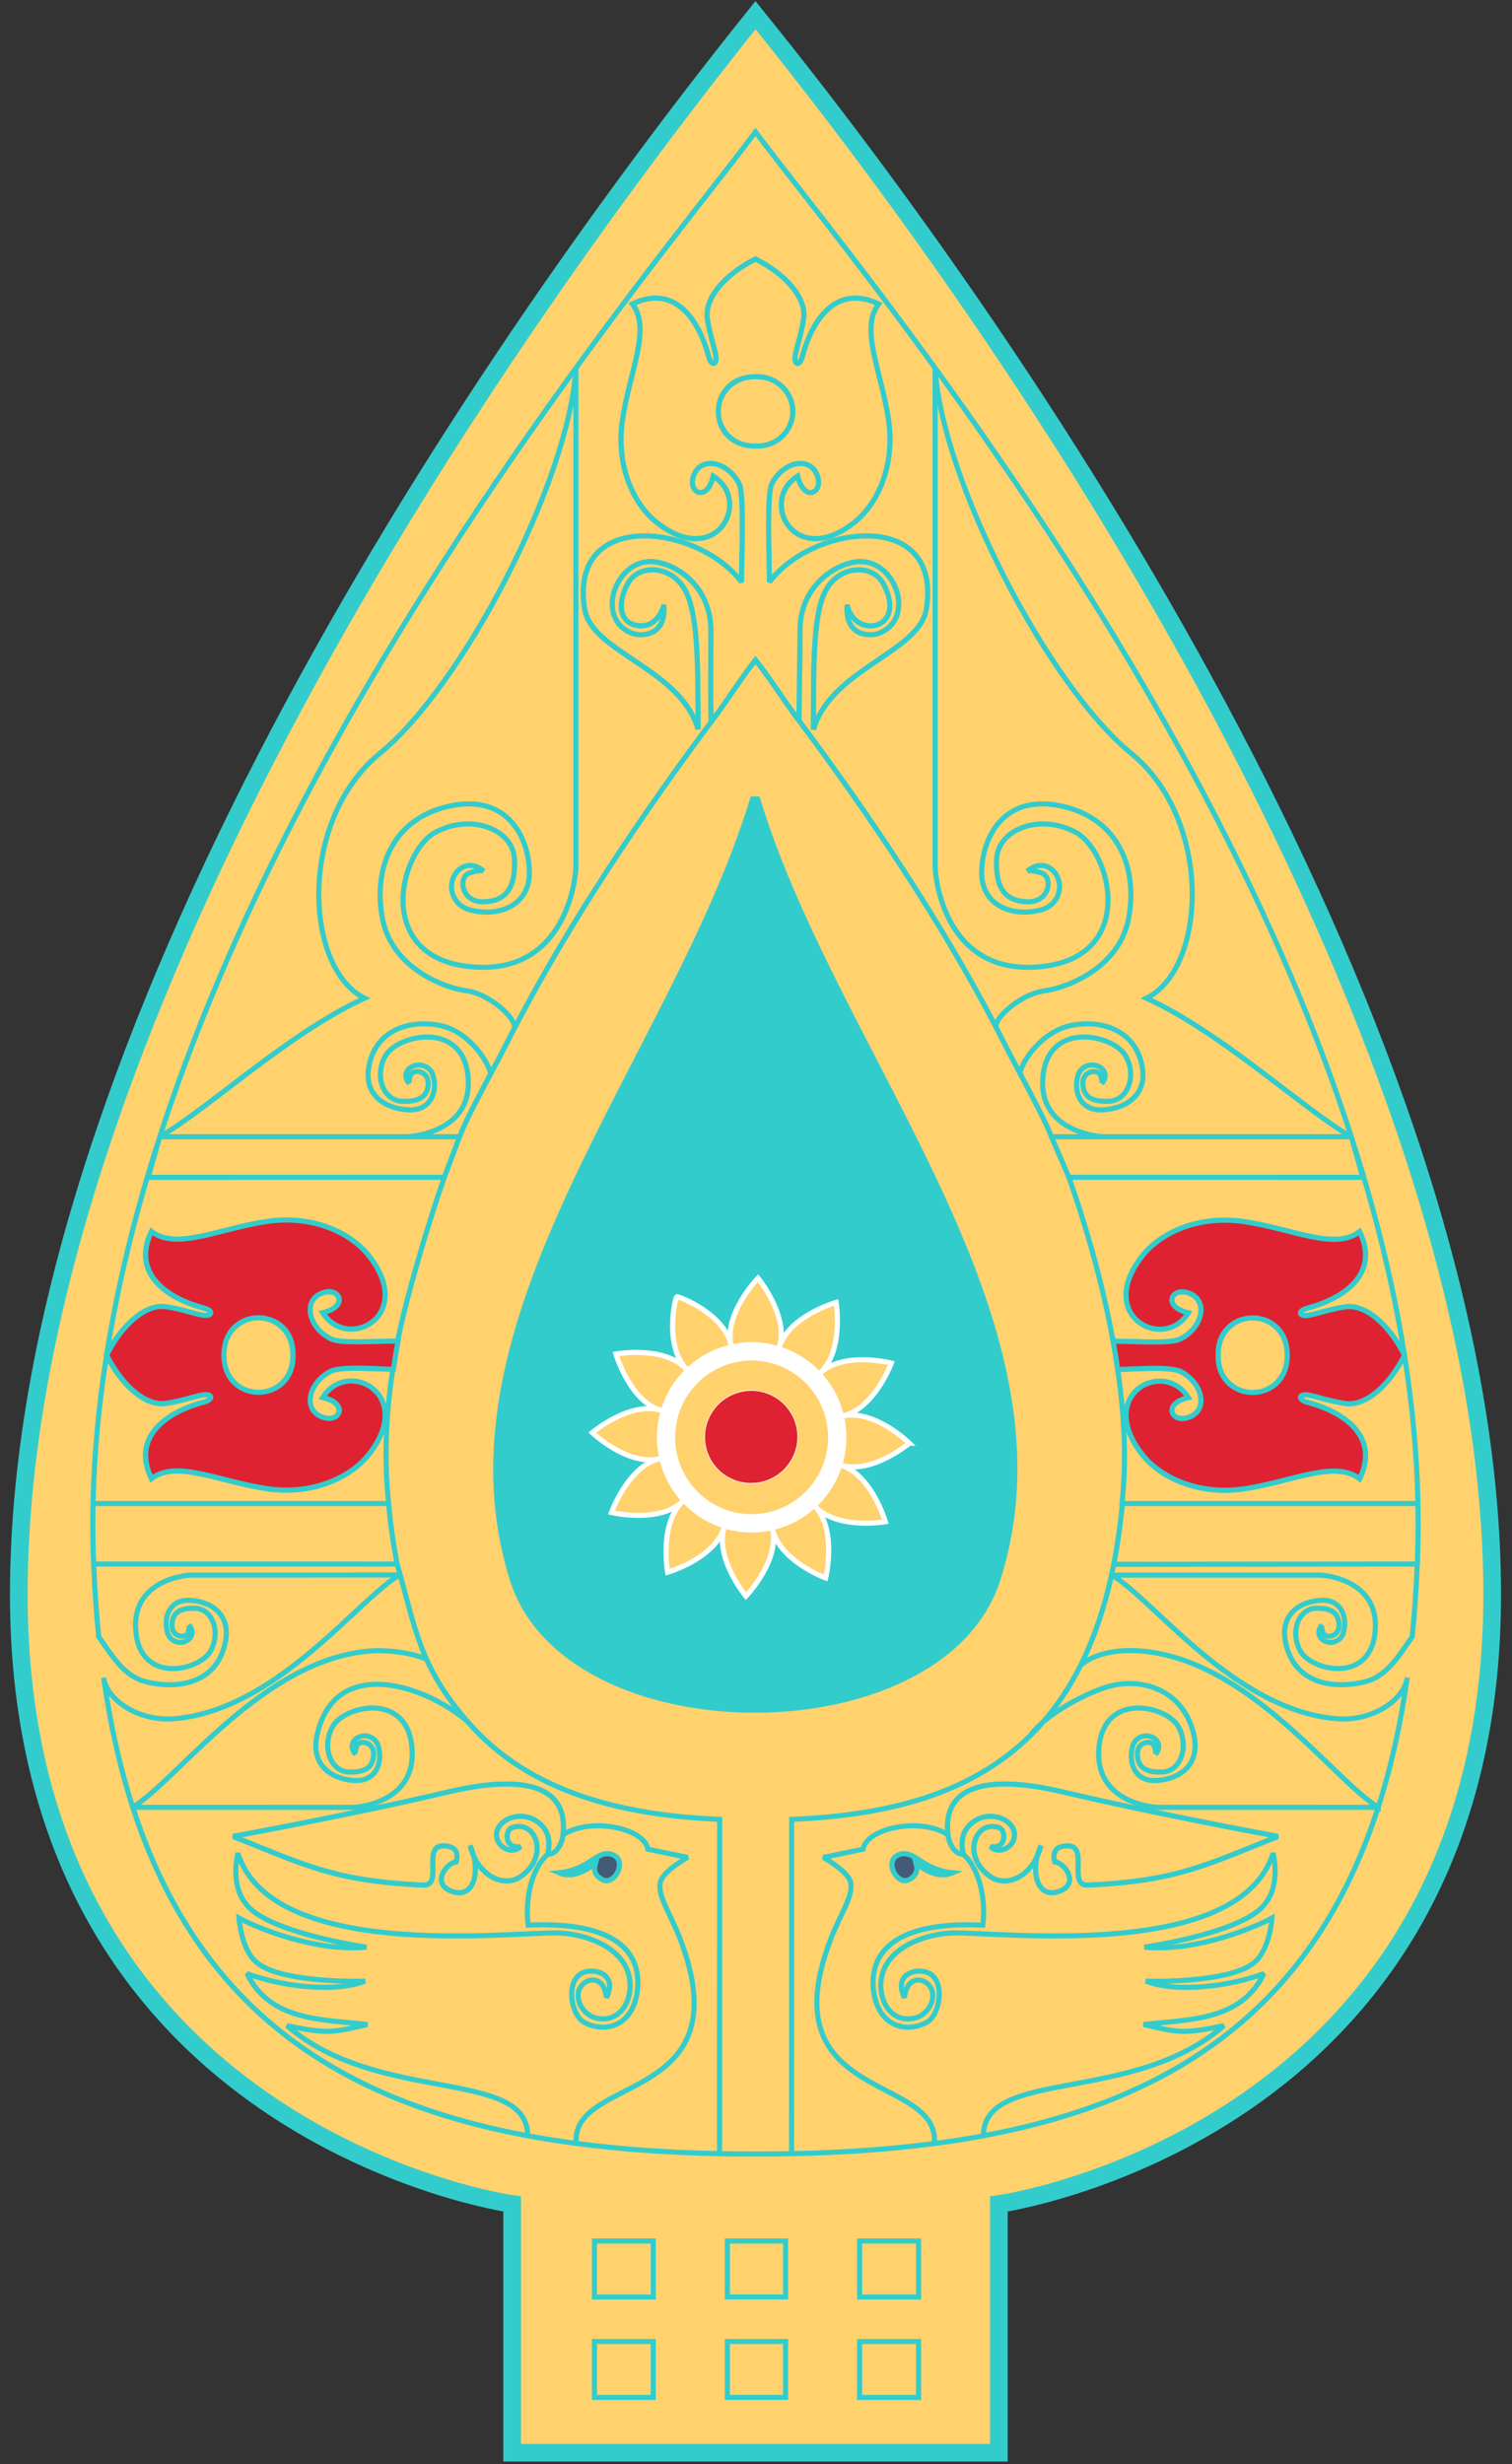
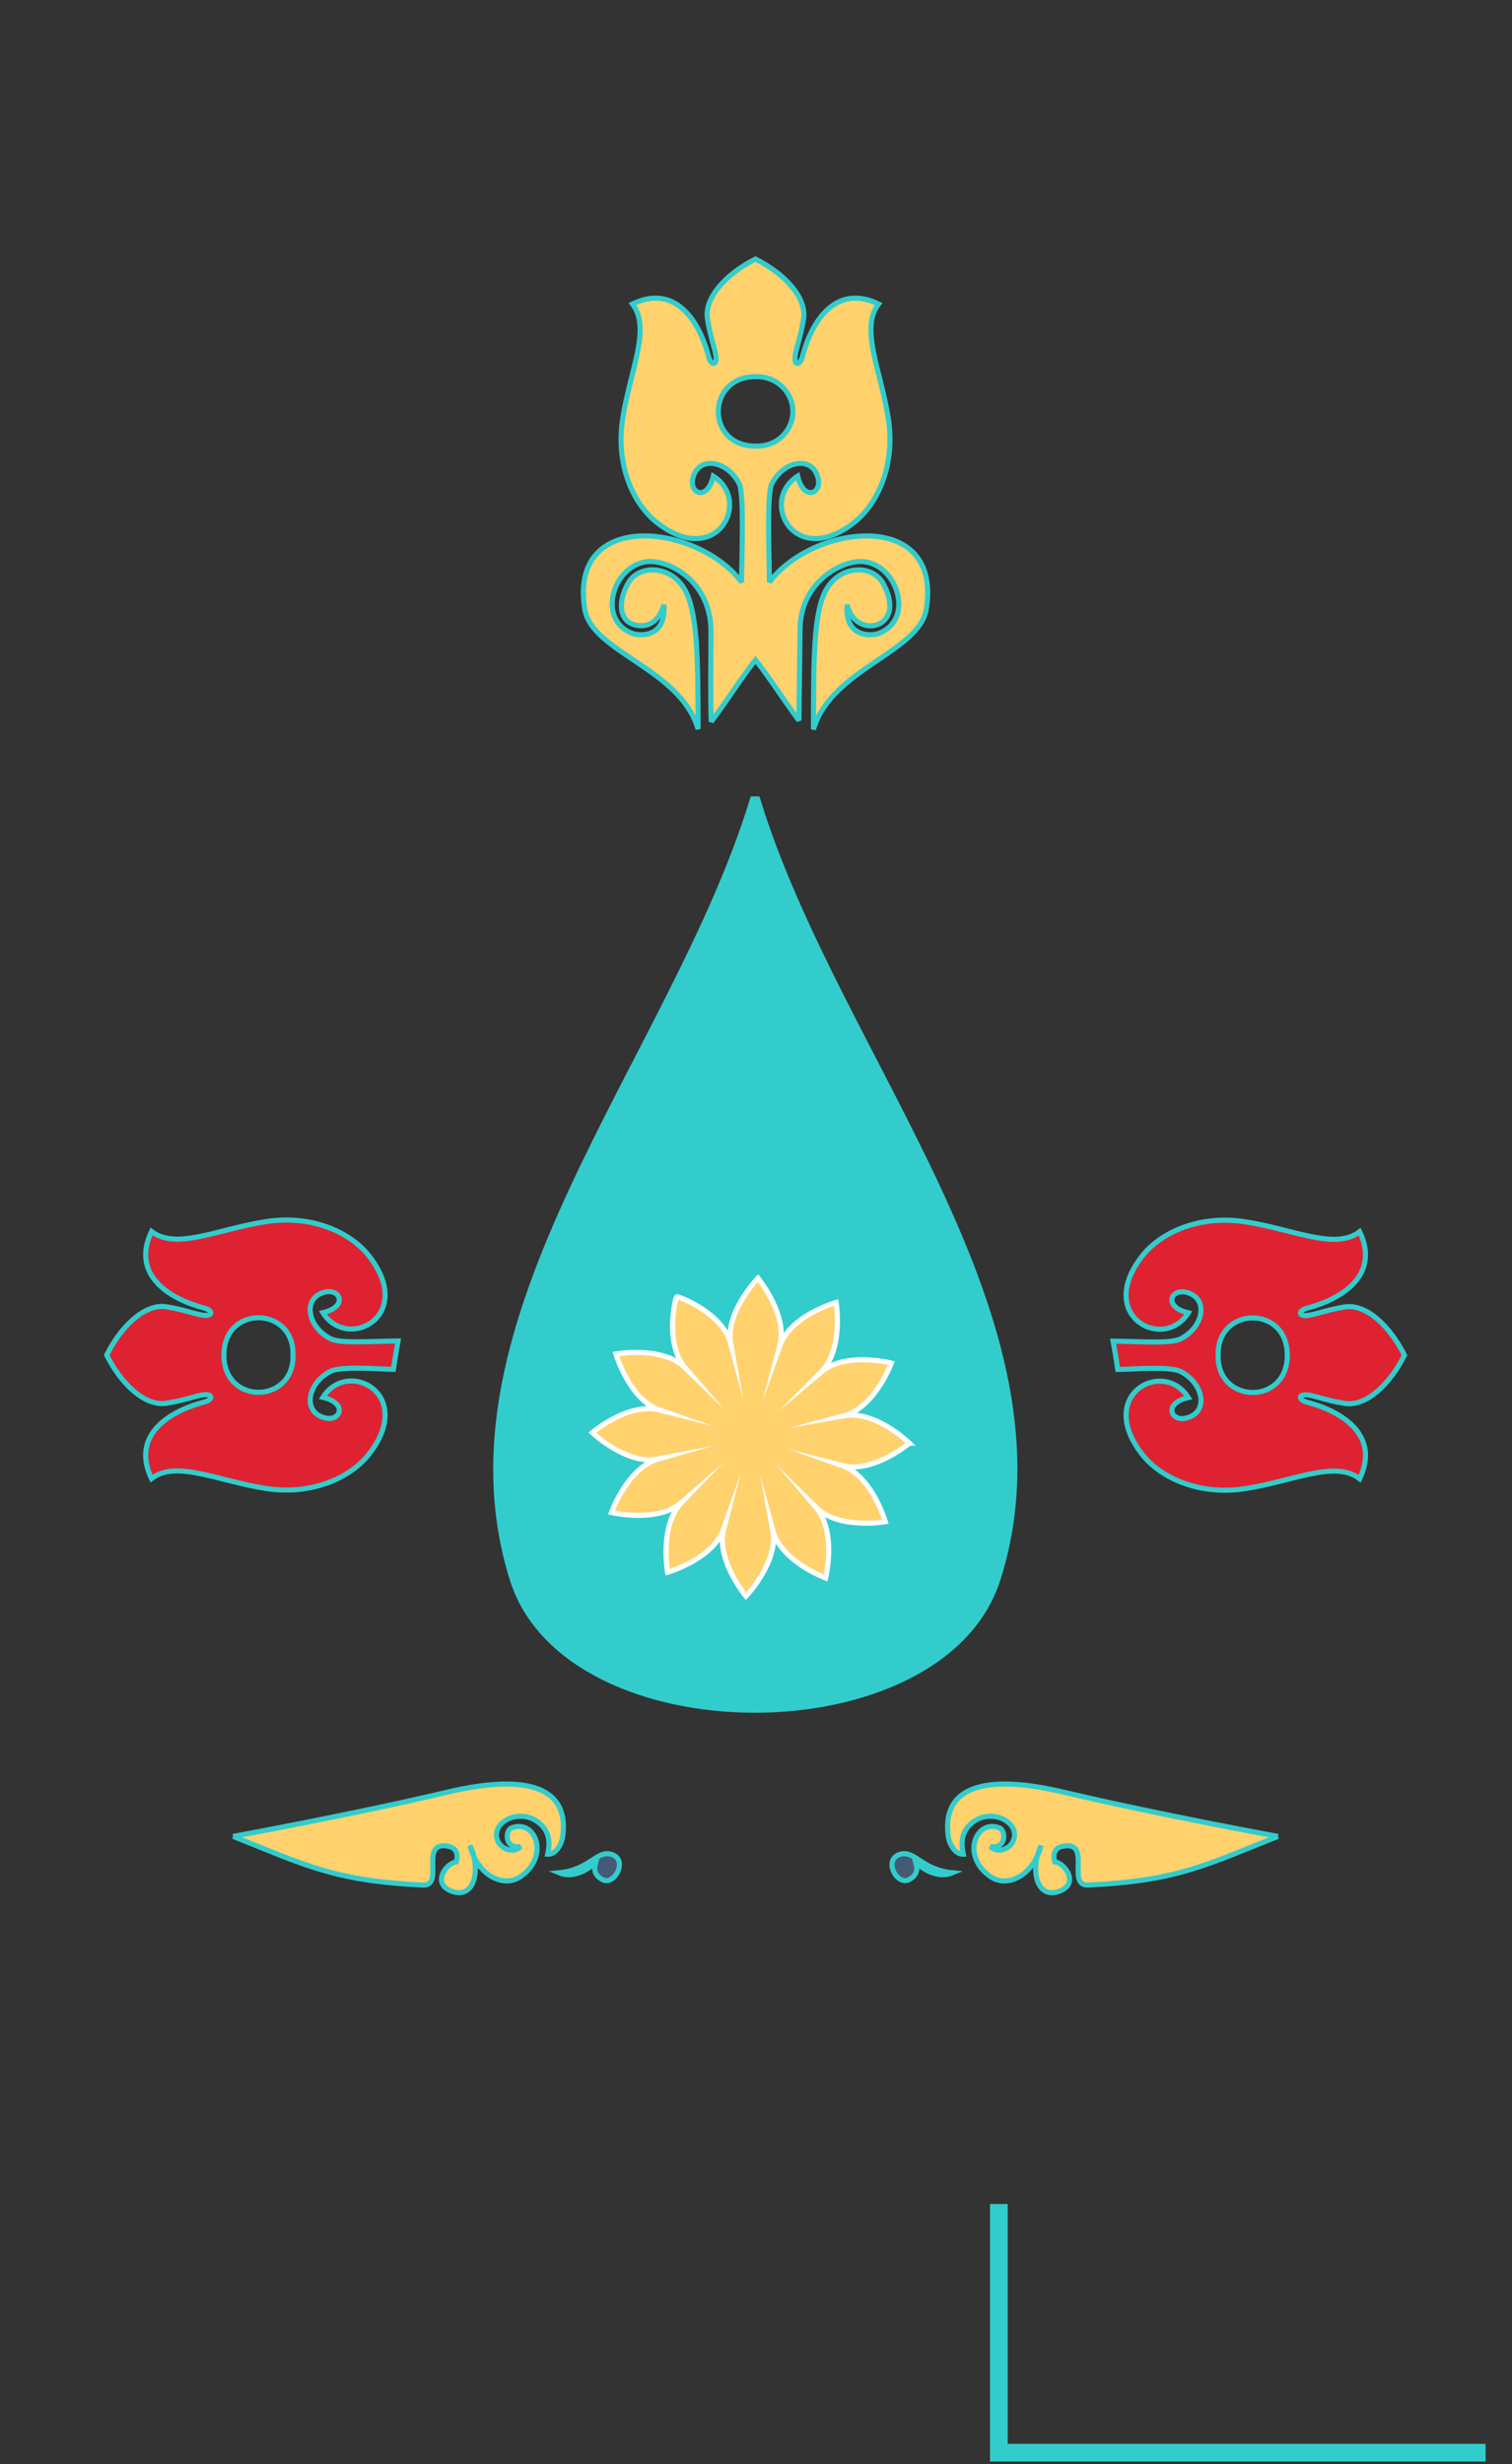
<svg xmlns="http://www.w3.org/2000/svg" xml:space="preserve" width="267px" height="435px" version="1.1" style="shape-rendering:geometricPrecision; text-rendering:geometricPrecision; image-rendering:optimizeQuality; fill-rule:evenodd; clip-rule:evenodd" viewBox="0 0 267 435">
  <rect x="0" y="0" width="267" height="435" fill="#333333" stroke="none" />
  <defs>
    <style type="text/css">
   
    .str0 {stroke:#33CCCC;stroke-width:3.12;stroke-miterlimit:2.613}
    .str3 {stroke:#33CCCC;stroke-width:2.08;stroke-miterlimit:22.926}
    .str2 {stroke:#33CCCC;stroke-width:0.9;stroke-miterlimit:22.926}
    .str1 {stroke:#33CCCC;stroke-width:0.9;stroke-miterlimit:2.613}
    .str4 {stroke:white;stroke-width:0.9;stroke-miterlimit:22.926}
    .str5 {stroke:white;stroke-width:0.9;stroke-miterlimit:2.613}
    .fil1 {fill:none}
    .fil2 {fill:#455A76}
    .fil4 {fill:#33CCCC}
    .fil5 {fill:#78E8D8}
    .fil3 {fill:#DF2231}
    .fil0 {fill:#FFD26E}
    .fil6 {fill:white}
   
  </style>
  </defs>
  <g id="Layer_x0020_1">
    <g id="_2012220752">
-       <path class="fil0 str0" d="M176.39 433l0 -43.9c0,0 87.11,-12.2 87.11,-107.63 0,-92.3 -72.82,-207.98 -130.09,-278.79 -57.23,71.34 -130.09,186.07 -130.09,278.79 0,95.43 87.12,107.63 87.12,107.63l0 43.9 85.95 0z" />
-       <path class="fil1 str1" d="M81.15 200.68c1.24,-3.15 3.45,-7.28 5.49,-11.09 -0.49,-2.38 -4.01,-7.67 -9.17,-8.6 -5.32,-0.97 -10.88,0.9 -12.24,6.83 -1.36,5.93 3.46,8.06 7.12,8.12 3.65,0.07 4.99,-3.12 4.12,-6.09 -0.42,-1.45 -1.87,-1.99 -2.94,-1.8 -1.48,0.25 -2.61,1.69 -1.25,3.25 0,0 -0.2,-0.42 0.23,-1.51 0.44,-1.1 3.13,-0.81 3.1,1.45 -0.04,2.25 -1.42,3.31 -4.62,3.18 -3.21,-0.13 -5,-4.33 -2.93,-8.02 2.07,-3.69 13.5,-6.32 14.57,3.47 1.07,9.67 -9.3,10.79 -10.82,10.81l9.34 0zm113.86 0c-1.51,-0.02 -11.88,-1.14 -10.82,-10.81 1.08,-9.79 12.51,-7.16 14.58,-3.47 2.07,3.69 0.27,7.89 -2.93,8.02 -3.21,0.13 -4.59,-0.93 -4.62,-3.18 -0.03,-2.26 2.66,-2.55 3.09,-1.45 0.44,1.09 0.24,1.51 0.24,1.51 1.36,-1.56 0.23,-3 -1.26,-3.25 -1.07,-0.19 -2.51,0.35 -2.93,1.8 -0.87,2.97 0.46,6.16 4.12,6.09 3.66,-0.06 8.48,-2.19 7.12,-8.12 -1.37,-5.93 -6.92,-7.8 -12.24,-6.83 -5.18,0.94 -8.79,6.12 -9.25,8.48 2.12,4.02 4.51,8.54 5.57,11.21l9.33 0zm-68.95 -73.9c2.77,-3.72 4.86,-7.15 7.35,-10.28 2.49,3.13 4.9,6.98 7.67,10.7 12.49,16.74 25.05,35.4 34.8,54.13 -0.23,-1.86 4.68,-5.93 8.59,-6.42 3.91,-0.49 13.13,-4.01 14.81,-12.68 1.68,-8.66 -1.57,-17.71 -11.85,-19.93 -10.28,-2.22 -13.97,5.63 -14.08,11.59 -0.12,5.96 5.42,8.13 10.56,6.72 2.52,-0.69 3.44,-3.04 3.13,-4.79 -0.43,-2.42 -2.93,-4.25 -5.64,-2.04 0,0 0.72,-0.32 2.62,0.38 1.9,0.71 1.4,5.09 -2.51,5.04 -3.92,-0.05 -5.75,-2.3 -5.53,-7.52 0.23,-5.22 7.51,-8.15 13.91,-4.78 6.4,3.38 10.95,22 -6.01,23.75 -16.96,1.75 -18.75,-15.54 -18.75,-17.71l0 -87.91c1.23,19.94 20.04,56.07 34.6,67.95 14.55,11.89 13.33,38.04 2.71,43.24 13.35,6.06 28.02,19.85 36.17,24.46l0.01 0c-22.13,-68.38 -69.76,-131.7 -93.75,-162.6l-0.01 0 -1.33 -1.71 0 0 -1.28 -1.64 0 0 -1.22 -1.58 -0.01 0 -2.27 -2.92 -0.01 0 -1.05 -1.35 0 0 -0.99 -1.28 0 0 -0.92 -1.2 0 0 -0.86 -1.12 0 0 -0.79 -1.04c-0.25,-0.33 -0.49,-0.66 -0.72,-0.96 -0.22,0.3 -0.46,0.63 -0.72,0.96 -0.25,0.33 -0.51,0.68 -0.79,1.04l0 0 -0.85 1.12 0 0 -0.93 1.2 0 0 -0.99 1.28 0 0 -1.05 1.35 0 0 -2.28 2.92 0 0 -1.22 1.58 0 0 -1.28 1.64 -0.01 0 -1.33 1.71 0 0c-24,30.9 -71.62,94.22 -93.75,162.6l0.01 0c8.15,-4.61 22.82,-18.4 36.17,-24.46 -10.62,-5.2 -11.85,-31.35 2.71,-43.24 14.56,-11.88 33.37,-48.01 34.6,-67.95l0 87.91c0,2.17 -1.8,19.46 -18.76,17.71 -16.96,-1.75 -12.4,-20.37 -6,-23.75 6.39,-3.37 13.68,-0.44 13.91,4.78 0.22,5.22 -1.62,7.47 -5.53,7.52 -3.91,0.05 -4.41,-4.33 -2.51,-5.04 1.9,-0.7 2.62,-0.38 2.62,-0.38 -2.71,-2.21 -5.21,-0.38 -5.64,2.04 -0.32,1.75 0.61,4.1 3.13,4.79 5.14,1.41 10.67,-0.76 10.56,-6.72 -0.11,-5.96 -3.8,-13.81 -14.08,-11.59 -10.29,2.22 -13.53,11.27 -11.85,19.93 1.67,8.67 10.9,12.19 14.81,12.68 3.91,0.49 8.74,4.71 8.51,6.57 9.76,-18.78 22.66,-37.92 35.19,-54.7zm13.95 -54.41c0.15,3.24 -2.41,6.5 -6.6,6.39 -4.18,0.11 -6.75,-3.15 -6.6,-6.39 0.14,-3 2.68,-5.98 6.6,-5.87 3.93,-0.11 6.47,2.87 6.6,5.87zm43.23 255.31c0.27,-0.57 0.49,-1.19 0.67,-1.87 -0.29,0.61 -0.51,1.24 -0.67,1.87zm-99.58 0c-0.26,-0.57 -0.49,-1.19 -0.66,-1.87 0.28,0.61 0.51,1.24 0.66,1.87zm-1.08 -23.74c-7.61,-6.58 -23.46,-11.68 -26.58,2.32 -1.31,5.9 3.33,8.02 6.84,8.08 3.52,0.07 4.8,-3.11 3.97,-6.06 -0.41,-1.45 -1.79,-1.98 -2.83,-1.8 -1.42,0.25 -2.51,1.68 -1.2,3.24 0,0 -0.19,-0.42 0.22,-1.51 0.42,-1.09 3.01,-0.8 2.98,1.45 -0.03,2.24 -1.36,3.3 -4.44,3.17 -3.08,-0.13 -4.81,-4.31 -2.82,-7.99 1.99,-3.67 12.98,-6.29 14.01,3.45 1.04,9.74 -9.17,10.78 -10.45,10.78l-38.83 -0.01c0.18,0.55 0.36,1.09 0.54,1.63 0.18,0.54 0.37,1.07 0.56,1.6 0.18,0.52 0.38,1.05 0.57,1.57 0.2,0.52 0.39,1.03 0.6,1.54 0.2,0.51 0.4,1.02 0.61,1.52 0.21,0.5 0.42,1 0.63,1.49 0.22,0.5 0.43,0.99 0.65,1.47 0.22,0.49 0.44,0.97 0.67,1.44l0 0c0.23,0.48 0.46,0.95 0.69,1.42l0 0c0.23,0.47 0.47,0.93 0.7,1.39l0 0c0.24,0.46 0.48,0.92 0.73,1.37l0 0c0.24,0.45 0.49,0.9 0.74,1.34 0.25,0.44 0.51,0.88 0.76,1.32l0 0c0.26,0.43 0.52,0.87 0.78,1.29l0 0c0.26,0.43 0.53,0.85 0.8,1.27l0 0c0.27,0.42 0.54,0.84 0.81,1.25l0 0c0.28,0.41 0.56,0.81 0.84,1.22l0 0c0.28,0.4 0.56,0.8 0.85,1.19l0 0c0.28,0.4 0.57,0.79 0.87,1.18l0 0c0.87,1.16 1.78,2.29 2.71,3.38l0 0c0.31,0.37 0.62,0.73 0.94,1.08l0 0.01c0.94,1.07 1.92,2.1 2.92,3.11l0 0c12.66,12.71 29.46,20.13 49.77,23.91l0 0c-0.02,-12.02 -26.48,-5.48 -42.51,-19.45 7.29,1.58 8.46,1.13 14.21,-0.19 -7.93,-0.92 -17.18,-0.56 -21.26,-8.99 5.52,2.09 15.12,3.53 20.84,1.33 -3.36,0.13 -15.13,-0.05 -18.98,-3.18 -2.92,-2.17 -3.28,-7.96 -3.28,-7.96 2.67,1.49 13.23,6.04 22.52,5.14 0,0 -18.01,-2.59 -21.44,-7.84 -2.67,-3.39 -1.28,-8.75 -1.28,-8.75 5.96,19.01 47.53,13.98 56.29,14.08 4.66,0.06 11.22,2.21 12.67,7.16 1.12,3.79 -0.92,8.74 -5.46,7.92 -2.64,-0.47 -4.25,-3.64 -2.98,-5.55 1.25,-1.87 4.24,-1.86 4.56,1.91 1.91,-3.9 -1.52,-5.17 -3.75,-4.56 -3.54,0.96 -2.68,7.28 -0.34,8.8 2.57,1.49 5.42,1.19 7.23,-0.44 1.84,-1.65 2.63,-4.67 2.37,-7.45 -0.44,-4.83 -4.53,-9.85 -19.34,-9.17 -0.62,-5.45 1,-10.38 3.46,-12.51 1.6,0.05 2.62,-2.13 2.68,-3.43 4.94,-3.23 14.42,-1.16 15,2.53l7.02 1.46c0,0 -4.36,2.41 -4.8,4.37 -0.56,2.45 1.78,5.52 3.51,10.09 10.81,28.37 -17.6,24.08 -18.38,34.98 -0.02,0.3 -0.02,0.61 0,0.94 0,0.04 0,0.07 0.01,0.11 7.95,1.05 16.39,1.63 25.28,1.81l0.39 0 0.1 0.01 0.1 0 0.1 0 0.1 0 0.1 0 0.1 0.01 0.09 0 0.1 0 0.1 0 0.03 0 0.05 0 0.02 0 0.03 0 0.07 0 0.1 0 0.02 0 0.05 0.01 0.03 0 0.1 0 0.02 0 0.05 0 0.03 0 0.01 0 0.05 0 0.04 0 0.1 0 0.01 0 0.05 0 0.03 0 0.02 0 0.05 0 0.03 0 0.01 0.01 0.05 0 0.04 0 0.01 0 0.05 0 0.04 0 0.01 0 0.05 0 0.04 0 0.01 0 0.04 0 0.05 0 0 0 0.05 0 0.05 0 0 0 0.05 0 0.05 0 0 0 0.05 0 0.05 0 0 0 0.1 0 0.05 0 0.01 0 0 0 0.01 0 0.03 0 0.02 0 0.05 0.01 0.03 0 0.02 0 0.05 0 0.03 0 0.02 0 0.05 0 0.03 0 0.02 0 0.05 0 0.03 0 0.02 0 0.05 0 0.03 0 0.02 0 0.05 0 0.03 0 0.02 0 0.06 0 0.02 0 0.03 0 0.05 0 0.02 0 0.03 0 0.05 0 0.2 0 0.02 0 0.03 0 0.05 0 0.1 0.01 0.02 0 0.03 0 0.05 0 0.1 0 0.02 0 0.03 0 0.05 0 0.02 0 0.03 0 0.05 0 0.02 0 0.03 0 0.05 0 0.31 0 0.01 0 0.04 0 0.05 0 0.01 0 0.04 0 0.05 0 0.01 0 0.04 0 0.05 0 0.01 0 0.04 0 0.05 0 0.01 0 0.04 0 0.05 0 0.01 0 0.04 0 0.05 0 0.01 0 0.05 0 0.05 0 0 0 0.05 0 0.05 0 0 0 0.05 0 0.05 0 0 0 0.05 0 0.05 0 0 0 0.05 0 0.05 0 0.01 0 0 0 0.08 0 0.01 0 0.01 0 0.06 0 0.03 0 0.02 0 0 0c0.46,0 -1.4,0 -3.3,-0.01l-0.05 0 -0.02 -0.01 -0.03 0 -0.05 0 -0.01 0 -0.01 0 0 0 -0.01 0 -0.08 0 -0.01 0 -0.08 0 -0.1 0 -0.02 0 -0.08 0 -0.09 0 -0.03 0 -0.07 0 -0.09 0 -0.03 0 -0.07 0 -0.1 0 -0.03 0 -0.06 0 -0.09 0 -0.04 0 -0.05 0 -0.1 0 -0.03 0 -0.05 0 -0.09 0 -0.05 0 -0.04 0 -0.09 0 -0.04 0 -0.05 -0.01 -0.08 0 -0.05 0 -0.03 0 -0.08 0 -0.05 0 -0.04 0 -0.08 0 -0.04 0 -0.03 0 -0.08 0 -0.05 0 -0.02 0 -0.07 0 -0.05 0 -0.02 0 -0.07 0 -0.05 0 -0.02 0 -0.06 0 -0.05 -0.01 -0.01 0 -0.06 0 -0.05 0 -0.01 0 -0.05 0 -0.05 0 -0.01 0 -0.05 0 -0.04 0 0 0 -0.05 0 -0.04 0 0 0 -0.04 0 -0.04 0 0 0 -0.03 0 -0.03 0 0 0 -0.03 0 -0.02 -0.01 0 0 -0.02 0 -0.02 0 0 0 -0.01 0 -0.01 0 -0.01 0 0 0 -0.01 0c0,0 0.01,0 0.01,0l0 0 0.02 0 0 0 0.03 -0.01 0.01 0 0.01 0 0.04 0 0.02 0 0.04 0 0.09 0 0.01 0 0 0 0 -0.03 0.01 -18 0.02 -40.99m-27.11 56.97l0 0 -0.03 -0.01 -0.1 -0.01c-0.57,-0.08 -1.13,-0.16 -1.69,-0.25l0 0 -0.07 -0.01c-0.57,-0.09 -1.13,-0.18 -1.7,-0.27l-0.01 0 -0.02 -0.01c-0.58,-0.09 -1.15,-0.19 -1.72,-0.29l-0.01 0 0 0 -0.01 0c-0.48,-0.09 -0.96,-0.17 -1.43,-0.26m-69.74 -57.99l-0.07 0c0.02,-0.01 0.04,-0.02 0.06,-0.03m-5.11 -22.73l-0.02 -0.14m-1.76 -20.05l0 0 0 -0.04 0 -0.03 0 -0.02 -0.01 -0.02 0 -0.03 0 -0.02 0 -0.02 0 -0.03 0 -0.02 0 -0.02 0 -0.03 0 -0.02c-0.02,-0.33 -0.03,-0.67 -0.04,-1.01l0 -0.02 0 -0.03 0 -0.02 0 -0.02 -0.01 -0.03 0 -0.02 0 -0.02c-0.1,-3.06 -0.12,-6.13 -0.06,-9.21 0.18,-8.69 1.01,-17.44 2.39,-26.19 1.33,-8.46 3.18,-16.93 5.46,-25.35 0.65,-2.4 1.33,-4.78 2.05,-7.17 0.58,-1.95 1.2,-3.9 1.83,-5.85l0.05 -0.19 0.01 0 0 0m210.4 0l0.05 0.2c0.63,1.95 1.24,3.89 1.83,5.84 0.72,2.39 1.4,4.77 2.04,7.17 2.28,8.42 4.14,16.89 5.47,25.35 1.38,8.75 2.21,17.5 2.38,26.19 0.07,3.08 0.05,6.15 -0.06,9.21 -0.01,0.49 -0.03,0.98 -0.05,1.47m-1.76 20.05l-0.03 0.14m-5.1 22.73c0.02,0.01 0.04,0.02 0.06,0.03l-0.07 0m-69.66 57.97l0 0.02c-2.79,0.52 -5.65,0.97 -8.57,1.35l0 -0.01 -0.15 0.02m-25.21 1.8l-0.1 0 -0.1 0 0 0 -0.1 0 0 0 -0.1 0 0 0 -0.09 0.01 -0.01 0 -0.09 0 0 0 -0.1 0 0 0 -0.1 0 0 0 -0.1 0 0 0 -0.1 0.01 0 0 -0.1 0 0 0 -0.1 0 0 0 -0.09 0 -0.01 0 -0.09 0 0 0 -0.1 0 0 0 -0.1 0 0 0 -0.1 0.01 0 0 -0.1 0 0 0 -0.1 0 0 0 -0.1 0 0 0 -0.09 0 -0.01 0 -0.09 0 -0.01 0 -0.09 0 -0.01 0 -0.09 0.01 -0.01 0 -0.09 0 -0.01 0 -0.09 0 0 0 -0.1 0 0 0 -0.1 0 0 0 -0.1 0 0 0 -0.1 0 0 0 -0.1 0 0 0 -0.1 0 0 0 -0.1 0.01 0 0 -0.09 0 -0.01 0 -0.09 0 -0.01 0 -0.09 0 -0.01 0 -0.09 0 -0.01 0 -0.09 0 -0.01 0 -0.09 0 -0.01 0 -0.09 0 -0.01 0 -0.09 0 -0.01 0 -0.09 0 -0.01 0 -0.09 0 -0.01 0 -0.09 0.01 -0.01 0 -0.09 0 -0.01 0 -0.09 0 -0.01 0 -0.09 0 -0.01 0 -0.09 0 -0.01 0 -0.09 0 -0.01 0 -0.09 0 -0.01 0 -0.09 0 -0.01 0 -0.09 0 -0.01 0 -0.09 0 -0.01 0 -0.09 0 -0.01 0 -0.09 0 -0.01 0 -0.09 0 -0.01 0 -0.09 0 -0.01 0 -0.09 0 -0.01 0 -0.09 0 -0.01 0 -0.09 0 -0.01 0 -0.09 0 -0.01 0 -0.09 0m-6.85 -0.05c0,0 0.01,0 0.01,0m0.17 -0.01l0.08 0 0.01 0m-25.29 -1.81c-0.6,-0.08 -1.19,-0.16 -1.78,-0.24m6.47 -46.3c2.07,1.01 4.43,-3.39 1.71,-4.42 -2.71,-1.04 -3.88,2.65 -9.43,3.18 3.29,1.38 6.49,-1.85 6.49,-1.85 -0.08,0.33 -0.85,2.08 1.23,3.09zm-59.49 -69.06c7.99,1.24 14.86,-1.82 18.18,-6.06 8.3,-10.6 -3.82,-16.94 -8.15,-10.02 4.45,1.04 3.1,4.26 0.41,3.64 -4.1,-0.96 -3.18,-6.16 0.96,-8.25 1.76,-0.88 6.13,-0.45 11.01,-0.41 0.24,-1.63 0.53,-3.27 0.85,-4.92 -4.88,0.04 -10.1,0.48 -11.86,-0.41 -4.14,-2.09 -5.06,-7.29 -0.96,-8.24 2.69,-0.62 4.04,2.59 -0.41,3.63 4.33,6.92 16.45,0.59 8.15,-10.02 -3.32,-4.24 -10.19,-7.29 -18.18,-6.06 -8.54,1.32 -15.88,5.1 -20.23,1.75 -3.52,7.32 2.52,11.72 9.26,13.5 1.51,0.4 1.62,1.36 0.21,1.32 -1.21,-0.04 -3.58,-1.01 -6.83,-1.53 -3.75,-0.59 -7.97,3.33 -10.55,8.52 2.58,5.19 6.8,9.11 10.55,8.52 3.25,-0.52 5.62,-1.49 6.83,-1.53 1.41,-0.04 1.3,0.92 -0.21,1.32 -6.74,1.79 -12.78,6.18 -9.26,13.5 4.35,-3.35 11.69,0.43 20.23,1.75zm4.75 -23.56c0.12,4.2 -3.13,6.78 -6.36,6.63 -2.98,-0.14 -5.96,-2.69 -5.84,-6.63 -0.12,-3.93 2.86,-6.48 5.84,-6.62 3.23,-0.15 6.48,2.42 6.36,6.62zm144.85 -2.47c4.88,0.04 10.15,0.49 11.91,-0.4 4.14,-2.08 5.06,-7.29 0.95,-8.24 -2.69,-0.62 -4.03,2.6 0.42,3.64 -4.33,6.92 -16.45,0.58 -8.15,-10.02 3.32,-4.24 10.18,-7.3 18.18,-6.06 8.54,1.32 15.88,5.1 20.23,1.75 3.51,7.32 -2.52,11.71 -9.26,13.5 -1.51,0.4 -1.62,1.36 -0.21,1.31 1.21,-0.03 3.57,-1 6.83,-1.52 3.74,-0.6 7.96,3.32 10.55,8.52 -2.59,5.19 -6.81,9.11 -10.55,8.51 -3.26,-0.51 -5.62,-1.48 -6.83,-1.52 -1.41,-0.04 -1.3,0.92 0.21,1.32 6.74,1.78 12.77,6.18 9.26,13.5 -4.35,-3.35 -11.69,0.43 -20.23,1.75 -8,1.23 -14.86,-1.82 -18.18,-6.06 -8.3,-10.61 3.82,-16.94 8.15,-10.02 -4.45,1.03 -3.11,4.25 -0.42,3.63 4.11,-0.95 3.19,-6.16 -0.95,-8.24 -1.93,-0.97 -8.67,-0.37 -11.18,-0.35m17.82 -2.52c-0.11,4.2 3.14,6.77 6.36,6.62 2.99,-0.14 5.97,-2.69 5.85,-6.62 0.12,-3.94 -2.86,-6.49 -5.85,-6.63 -3.22,-0.15 -6.47,2.43 -6.36,6.63zm-54.65 92.61c-2.08,1.01 -4.43,-3.39 -1.72,-4.42 2.72,-1.04 3.89,2.65 9.44,3.18 -3.29,1.38 -6.5,-1.85 -6.5,-1.85 0.09,0.33 0.85,2.08 -1.22,3.09zm28.3 -124.02l-3.08 -7.16 9.33 0 43.61 0 2.04 7.17 -51.9 -0.01zm-110.29 0l2.68 -7.16 -9.34 0 -43.6 0 -2.04 7.17 52.3 -0.01zm48.57 172.37l0.01 0 -0.09 0 0.08 0zm3.02 0.04l0 0 -0.07 0 0.07 0zm0 0l0.05 0 0.05 0 0 0 0.01 0 0 0 0.01 0 -0.01 0 -0.09 0 -0.02 0zm-3.28 -0.03c0,0 0.01,0 0.01,0m0.25 -0.01l0.02 0 0.03 -59.02m-71.09 -14.93c-1.31,5.9 3.33,8.02 6.84,8.08 3.52,0.07 4.8,-3.11 3.97,-6.06 -0.41,-1.45 -1.79,-1.98 -2.83,-1.8 -1.42,0.25 -2.51,1.68 -1.2,3.24 0,0 -0.19,-0.42 0.22,-1.51 0.42,-1.09 3.01,-0.8 2.98,1.45 -0.03,2.24 -1.36,3.3 -4.44,3.17 -3.08,-0.13 -4.81,-4.31 -2.82,-7.99 1.99,-3.67 12.98,-6.29 14.01,3.45 1.04,9.74 -9.17,10.78 -10.45,10.78l-38.83 -0.01c11.27,34.93 35.54,51.63 69.74,57.99 -0.02,-12.02 -26.48,-5.48 -42.51,-19.45 7.29,1.58 8.46,1.13 14.21,-0.19 -7.93,-0.92 -17.18,-0.56 -21.26,-8.99 5.52,2.09 15.12,3.53 20.84,1.33 -3.36,0.13 -15.13,-0.05 -18.98,-3.18 -2.92,-2.17 -3.28,-7.96 -3.28,-7.96 2.67,1.49 13.23,6.04 22.52,5.14 0,0 -18.01,-2.59 -21.44,-7.84 -2.67,-3.39 -1.28,-8.75 -1.28,-8.75 5.96,19.01 47.53,13.98 56.29,14.08 4.66,0.06 11.22,2.21 12.67,7.16 1.12,3.79 -0.92,8.74 -5.46,7.92 -2.64,-0.47 -4.25,-3.64 -2.98,-5.55 1.25,-1.87 4.24,-1.86 4.56,1.91 1.91,-3.9 -1.52,-5.17 -3.75,-4.56 -3.54,0.96 -2.68,7.28 -0.34,8.8 2.57,1.49 5.42,1.19 7.23,-0.44 1.84,-1.65 2.63,-4.67 2.37,-7.45 -0.44,-4.83 -4.53,-9.85 -19.34,-9.17 -0.62,-5.45 1,-10.38 3.46,-12.51 0.52,-2.31 0.23,-4.41 -2.02,-5.89 -3.32,-2.18 -8.12,0.34 -6.81,3.51 0.61,1.47 2.81,2.33 4.02,1.03 -2.85,0.45 -2.73,-2.86 -1.56,-3.31 4.17,-1.6 6.85,4.98 1.55,8.62 -2.52,1.74 -6.37,0.4 -8.24,-3.63 0.95,3.84 -0.5,7.7 -4.19,6.08 -3.15,-1.38 -0.69,-4.84 1.1,-5.07 0,0 0.79,-2.27 -1.3,-2.73 -5.44,-1.18 -0.65,7.01 -4.57,6.83 -15.73,-0.73 -20.79,-3.54 -33.53,-8.59 0,0 21.4,-3.92 37.78,-7.8 16.37,-3.87 21.31,0.52 20.45,7.52 4.94,-3.23 14.42,-1.16 15,2.53l7.02 1.46c0,0 -4.36,2.41 -4.8,4.37 -0.56,2.45 1.78,5.52 3.51,10.09 11.15,29.25 -19.4,23.78 -18.37,36.03 7.95,1.05 16.39,1.63 25.28,1.81 2.1,0.04 4.22,0.06 6.37,0.06 2.15,0 -8.45,-0.02 -6.35,-0.06l0.03 -59.02c-16.36,-0.71 -33.29,-4.31 -44.51,-17.25 -8.47,-9.76 -9.14,-16.17 -12.44,-27.82 -0.69,-3.5 -1.18,-7.09 -1.52,-10.69l-52.19 0c-0.06,3.08 -0.04,6.15 0.06,9.21l0.06 1.47 0 0 53.59 0.01c-0.65,-3.33 -1.16,-6.89 -1.52,-10.69 -0.1,-1.07 -0.19,-2.15 -0.26,-3.25 -0.45,-6.58 -0.06,-13.44 1.01,-20.48 0.24,-1.63 0.53,-3.27 0.85,-4.92 1.46,-7.52 5.52,-21.24 8.25,-28.94l0 -0.01 2.68 -7.15m5.49 -11.09c0.96,-1.79 1.88,-3.52 2.65,-5.03 0.52,-1.03 1.05,-2.06 1.58,-3.08m85.01 -0.15c0.56,1.07 1.11,2.15 1.66,3.23 0.7,1.39 1.61,3.1 2.57,4.91m5.57 11.21l3.08 7.16 0 0c5.65,16 10.83,37.16 9.65,54.34 -0.07,1.1 -0.16,2.18 -0.26,3.25l0.06 0c-0.36,3.82 -0.87,7.39 -1.53,10.73l53.6 -0.05 0 0c0.02,-0.49 0.04,-0.98 0.05,-1.47 0.11,-3.06 0.13,-6.13 0.06,-9.21l-0.05 0 -52.13 0c-0.03,0.31 -0.06,0.61 -0.09,0.92 -0.34,3.32 -0.81,6.6 -1.44,9.81l0 0 0 0 0 0 -0.04 0.24 -0.02 0.07 0 0.01 -0.02 0.07c-0.08,0.41 -0.16,0.81 -0.25,1.21l-0.01 0.04 -0.01 0.08 -0.02 0.07 -0.02 0.08 0 0.04 -0.01 0.04 -0.02 0.08 -0.07 0.31 -0.02 0.07c-1.11,4.97 -2.68,9.84 -4.86,14.44l0 0.01 -0.09 0.19 -0.02 0.04 -0.07 0.15 -0.05 0.09 -0.05 0.09 -0.07 0.14 -0.02 0.05 -0.09 0.19c-1.92,3.84 -4.16,7.18 -6.67,10.06 -0.92,0.79 -1.69,1.59 -2.23,2.37 -10.53,10.38 -25.26,14.1 -42.14,14.8l-0.02 59.02c-2.03,0.04 -4.08,0.06 -6.16,0.06 0.46,0 -1.45,-0.01 -3.37,-0.02m10.82 -253.05c0,-5.14 0.21,-10.29 0.2,-15.43l0 0 0 -0.32 0 -0.01 0 -0.32c0,-6.9 5.17,-11.1 9.54,-11.89 7.08,-1.29 11.28,9.93 4.38,12.58 -1.46,0.56 -6.11,0.67 -5.6,-5.06 0,0 0.83,3.98 4.35,3.7 3.53,-0.28 3.92,-3.93 2.02,-7.4 -1.9,-3.48 -7.38,-3.26 -9.88,0.73 -2.5,3.98 -2.42,12.75 -2.44,25 3.06,-10.66 18.69,-13.62 19.92,-21.25 2.87,-17.83 -20.05,-14.99 -27.7,-4.76 -0.04,-4.9 -0.48,-15.57 0.41,-17.34 2.07,-4.16 7.26,-5.08 8.2,-0.96 0.63,2.7 -2.58,4.05 -3.62,-0.41 -6.89,4.34 -0.58,16.51 9.98,8.17 4.23,-3.33 7.27,-10.22 6.04,-18.25 -1.31,-8.57 -5.08,-15.94 -1.74,-20.31 -7.29,-3.53 -11.67,2.53 -13.45,9.3 -0.4,1.51 -1.35,1.63 -1.31,0.21 0.04,-1.22 1,-3.59 1.52,-6.86 0.59,-3.76 -3.31,-8 -8.49,-10.59 -5.17,2.59 -9.08,6.83 -8.48,10.59 0.51,3.27 1.48,5.64 1.52,6.86 0.04,1.42 -0.92,1.3 -1.31,-0.21 -1.78,-6.77 -6.16,-12.83 -13.45,-9.3 3.34,4.37 -0.43,11.74 -1.74,20.31 -1.23,8.03 1.81,14.92 6.03,18.25 10.57,8.34 16.87,-3.83 9.98,-8.17 -1.03,4.46 -4.24,3.11 -3.62,0.41 0.95,-4.12 6.13,-3.2 8.21,0.96 0.88,1.77 0.44,12.44 0.4,17.34 -7.64,-10.23 -30.56,-13.07 -27.69,4.76 1.23,7.63 16.95,10.53 20.01,21.19 -0.02,-12.24 -0.03,-20.96 -2.53,-24.94 -2.5,-3.99 -7.98,-4.21 -9.88,-0.73 -1.9,3.47 -1.51,7.12 2.01,7.4 3.52,0.28 4.36,-3.7 4.36,-3.7 0.51,5.73 -4.15,5.62 -5.61,5.06 -6.89,-2.65 -2.7,-13.87 4.38,-12.58 4.38,0.79 9.55,4.99 9.55,11.89l0 0.32 0 0.01c0,5.78 -0.12,10.27 0.05,16.06m14.41 -55.14c0.15,3.24 -2.41,6.5 -6.6,6.39 -4.18,0.11 -6.75,-3.15 -6.6,-6.39 0.14,-3 2.68,-5.98 6.6,-5.87 3.93,-0.11 6.47,2.87 6.6,5.87zm-69.87 203.75l-53.59 -0.01c0.18,4.45 0.47,8.72 0.89,12.82 2.43,3.51 4.55,7.03 8.31,7.96 5.73,1.41 12.44,0.29 14.01,-6.77 1.24,-5.56 -3.13,-7.56 -6.44,-7.61 -3.31,-0.07 -4.52,2.93 -3.74,5.71 0.39,1.36 1.69,1.86 2.66,1.69 1.35,-0.23 2.37,-1.59 1.14,-3.05 0,0 0.18,0.39 -0.21,1.42 -0.39,1.03 -2.83,0.75 -2.8,-1.36 0.03,-2.12 1.28,-3.11 4.18,-2.99 2.9,0.12 4.53,4.06 2.65,7.52 -1.87,3.46 -12.22,5.93 -13.19,-3.25 -0.98,-9.17 8.63,-10.14 9.84,-10.14l36.71 -0.02c-7.38,4.31 -21.92,24.14 -40.09,25.4 -5.62,0.38 -11.36,-2.94 -12.14,-7.13 1.19,8.31 2.9,15.87 5.11,22.72 7.85,-4.66 22.96,-26.26 42.21,-27.59 2.76,-0.19 7.35,0.34 9.87,1.57m167.87 26.02c2.21,-6.85 3.91,-14.41 5.1,-22.72 -0.77,4.19 -6.51,7.52 -12.13,7.13 -18.17,-1.26 -32.64,-21.07 -40.02,-25.38l36.64 0c1.21,0 10.81,0.97 9.84,10.14 -0.97,9.18 -11.32,6.71 -13.2,3.25 -1.87,-3.46 -0.24,-7.4 2.66,-7.52 2.9,-0.12 4.15,0.87 4.18,2.99 0.03,2.11 -2.41,2.39 -2.8,1.36 -0.39,-1.03 -0.21,-1.42 -0.21,-1.42 -1.23,1.46 -0.21,2.82 1.13,3.05 0.97,0.17 2.28,-0.33 2.66,-1.69 0.78,-2.78 -0.42,-5.78 -3.73,-5.71 -3.31,0.05 -7.68,2.05 -6.45,7.61 1.58,7.06 8.28,8.18 14.02,6.77 3.76,-0.93 5.88,-4.45 8.31,-7.96 0.41,-4.1 0.71,-8.37 0.89,-12.82l-53.6 0.05c-1.2,6.13 -3.04,12.21 -5.83,17.8 2.61,-2.22 6.8,-2.76 10.33,-2.52 19.25,1.33 34.36,22.93 42.21,27.59zm-103.6 61.18c8.86,-0.18 17.27,-0.75 25.21,-1.8 1.04,-12.4 -29.44,-7.05 -18.28,-36.12 1.74,-4.52 4.04,-7.58 3.49,-10.01 -0.45,-1.96 -4.81,-4.37 -4.81,-4.37l7.02 -1.46c0.58,-3.69 10.07,-5.76 15,-2.53 -0.85,-7 4.08,-11.39 20.46,-7.52 16.37,3.88 37.78,7.8 37.78,7.8 -12.74,5.05 -17.8,7.86 -33.53,8.59 -3.93,0.18 0.86,-8.01 -4.58,-6.83 -2.08,0.46 -1.29,2.73 -1.29,2.73 1.79,0.23 4.24,3.69 1.1,5.07 -3.69,1.62 -5.14,-2.24 -4.2,-6.08 -1.86,4.03 -5.71,5.37 -8.24,3.63 -5.29,-3.64 -2.62,-10.22 1.56,-8.62 1.17,0.45 1.29,3.76 -1.57,3.31 1.22,1.3 3.41,0.44 4.02,-1.03 1.32,-3.17 -3.48,-5.69 -6.81,-3.51 -2.24,1.48 -2.53,3.58 -2.01,5.89 2.45,2.13 4.08,7.06 3.46,12.51 -14.81,-0.68 -18.91,4.34 -19.35,9.17 -0.25,2.78 0.54,5.8 2.38,7.45 1.81,1.63 4.65,1.93 7.23,0.44 2.34,-1.52 3.19,-7.84 -0.35,-8.8 -2.22,-0.61 -5.65,0.66 -3.75,4.56 0.33,-3.77 3.31,-3.78 4.56,-1.91 1.28,1.91 -0.34,5.08 -2.97,5.55 -4.54,0.82 -6.58,-4.13 -5.47,-7.92 1.46,-4.95 8.02,-7.1 12.67,-7.16 8.77,-0.1 50.33,4.93 56.3,-14.08 0,0 1.38,5.36 -1.29,8.75 -3.43,5.25 -21.44,7.84 -21.44,7.84 9.3,0.9 19.86,-3.65 22.53,-5.14 0,0 -0.37,5.79 -3.28,7.96 -3.86,3.13 -15.63,3.31 -18.99,3.18 5.73,2.2 15.33,0.76 20.85,-1.33 -4.09,8.43 -13.33,8.07 -21.26,8.99 5.74,1.32 6.91,1.77 14.2,0.19 -16.03,13.97 -42.45,7.42 -42.47,19.44 34.18,-6.36 58.44,-23.06 69.71,-57.98l-38.84 0.01c-1.28,0 -11.48,-1.04 -10.45,-10.78 1.04,-9.74 12.03,-7.12 14.02,-3.45 1.99,3.68 0.26,7.86 -2.82,7.99 -3.08,0.13 -4.41,-0.93 -4.44,-3.17 -0.03,-2.25 2.56,-2.54 2.97,-1.45 0.42,1.09 0.23,1.51 0.23,1.51 1.3,-1.56 0.22,-2.99 -1.21,-3.24 -1.03,-0.18 -2.41,0.35 -2.82,1.8 -0.83,2.95 0.45,6.13 3.96,6.06 3.52,-0.06 8.16,-2.18 6.85,-8.08 -1.68,-7.5 -8.52,-10.14 -14.61,-8.65 -3.15,0.78 -8.62,3.48 -12.04,6.41 -0.72,0.83 -1.47,1.62 -2.23,2.37 -10.53,10.38 -25.26,14.1 -42.14,14.8l-0.02 59.02zm22.42 43.03l0 -9.88 -10.4 0 0 9.88 10.4 0zm0 -17.73l0 -9.88 -10.4 0 0 9.88 10.4 0zm-23.48 17.72l0 -9.87 -10.28 0 0 9.87 10.28 0zm0 -17.73l0 -9.87 -10.28 0 0 9.87 10.28 0zm-23.36 0.01l0 -9.88 -10.39 0 0 9.88 10.39 0zm0 17.73l0 -9.88 -10.39 0 0 9.88 10.39 0z" />
+       <path class="fil0 str0" d="M176.39 433l0 -43.9l0 43.9 85.95 0z" />
      <path class="fil0 str1" d="M183.16 327.68c0.27,-0.57 0.49,-1.19 0.67,-1.87 -0.29,0.61 -0.51,1.24 -0.67,1.87zm42.5 -3.48c-12.74,5.05 -17.8,7.86 -33.53,8.59 -3.93,0.18 0.86,-8.01 -4.58,-6.82 -2.08,0.45 -1.29,2.72 -1.29,2.72 1.79,0.23 4.24,3.69 1.1,5.07 -3.69,1.62 -5.14,-2.24 -4.2,-6.08 -1.86,4.03 -5.71,5.37 -8.24,3.63 -5.29,-3.64 -2.62,-10.22 1.56,-8.62 1.17,0.45 1.29,3.76 -1.57,3.31 1.22,1.3 3.42,0.44 4.02,-1.03 1.32,-3.16 -3.48,-5.69 -6.81,-3.51 -2.24,1.48 -2.54,3.58 -2.01,5.89 -1.6,0.06 -2.62,-2.13 -2.69,-3.43 -0.85,-7 4.08,-11.39 20.46,-7.52 16.37,3.88 37.78,7.8 37.78,7.8zm-142 3.48c-0.26,-0.57 -0.49,-1.19 -0.66,-1.87 0.28,0.61 0.51,1.24 0.66,1.87zm-42.49 -3.48c12.74,5.05 17.8,7.86 33.53,8.59 3.92,0.18 -0.87,-8.01 4.57,-6.82 2.09,0.45 1.3,2.72 1.3,2.72 -1.79,0.23 -4.25,3.69 -1.1,5.07 3.69,1.62 5.14,-2.24 4.19,-6.08 1.87,4.03 5.72,5.37 8.24,3.63 5.3,-3.64 2.62,-10.22 -1.55,-8.62 -1.17,0.45 -1.29,3.76 1.56,3.31 -1.21,1.3 -3.41,0.44 -4.02,-1.03 -1.31,-3.16 3.49,-5.69 6.81,-3.51 2.25,1.48 2.54,3.58 2.02,5.89 1.6,0.06 2.62,-2.13 2.68,-3.43 0.86,-7 -4.08,-11.39 -20.45,-7.52 -16.38,3.88 -37.78,7.8 -37.78,7.8z" />
      <path class="fil2 str2" d="M106.45 331.86c2.07,1.01 4.43,-3.39 1.71,-4.43 -2.71,-1.03 -3.88,2.66 -9.43,3.19 3.29,1.38 6.49,-1.85 6.49,-1.85 -0.08,0.33 -0.85,2.08 1.23,3.09zm52.29 -4.43c-2.71,1.04 -0.36,5.44 1.72,4.43 2.07,-1.01 1.31,-2.76 1.22,-3.09 0,0 3.21,3.23 6.5,1.85 -5.55,-0.53 -6.72,-4.22 -9.44,-3.19z" />
      <path class="fil0 str1" d="M126.06 126.78c2.77,-3.72 4.86,-7.15 7.35,-10.28 2.49,3.13 4.9,6.98 7.67,10.7l0.2 -16.08c0,-6.9 5.17,-11.1 9.54,-11.89 7.08,-1.29 11.28,9.93 4.38,12.58 -1.46,0.56 -6.11,0.67 -5.6,-5.06 1.32,6.29 10.77,4.36 6.37,-3.7 -1.9,-3.48 -7.38,-3.26 -9.88,0.73 -2.5,3.98 -2.42,12.75 -2.44,25 3.06,-10.66 18.69,-13.62 19.92,-21.25 2.87,-17.83 -20.05,-14.99 -27.7,-4.76 -0.04,-4.9 -0.48,-15.57 0.41,-17.34 2.07,-4.16 7.26,-5.08 8.2,-0.96 0.63,2.7 -2.58,4.05 -3.62,-0.41 -6.88,4.34 -0.58,16.51 9.98,8.17 4.23,-3.33 7.27,-10.22 6.04,-18.25 -1.31,-8.57 -5.08,-15.94 -1.74,-20.31 -7.29,-3.53 -11.67,2.53 -13.45,9.3 -0.39,1.51 -1.35,1.63 -1.31,0.21 0.04,-1.22 1,-3.59 1.52,-6.86 0.59,-3.76 -3.31,-8 -8.49,-10.59 -5.17,2.59 -9.08,6.83 -8.48,10.59 0.51,3.27 1.48,5.64 1.52,6.86 0.04,1.42 -0.92,1.3 -1.31,-0.21 -1.78,-6.77 -6.16,-12.83 -13.45,-9.3 3.34,4.37 -0.43,11.74 -1.74,20.31 -1.24,8.03 1.81,14.92 6.03,18.25 10.57,8.34 16.87,-3.83 9.98,-8.17 -1.03,4.46 -4.24,3.11 -3.62,0.41 0.95,-4.12 6.13,-3.2 8.21,0.96 0.88,1.77 0.44,12.44 0.4,17.34 -7.64,-10.23 -30.56,-13.07 -27.69,4.76 1.23,7.63 16.95,10.53 20.01,21.19 -0.02,-12.24 -0.03,-20.96 -2.53,-24.94 -2.5,-3.99 -7.98,-4.21 -9.88,-0.73 -1.9,3.47 -1.51,7.12 2.01,7.4 3.52,0.28 4.36,-3.7 4.36,-3.7 0.51,5.73 -4.15,5.62 -5.61,5.06 -6.89,-2.65 -2.7,-13.87 4.38,-12.58 4.55,0.82 9.55,5 9.55,12.22 0,5.75 -0.12,10.22 0.04,15.95 0.16,-0.21 0.31,-0.41 0.47,-0.62zm13.95 -54.41c0.15,3.24 -2.41,6.5 -6.6,6.39 -8.82,0 -8.7,-12.26 0,-12.26 3.93,-0.11 6.47,2.87 6.6,5.87z" />
      <path class="fil3 str1" d="M208.47 242.12c3.37,1.7 4.61,5.47 2.73,7.32 -0.43,0.42 -1.02,0.74 -1.78,0.92 -1.36,0.32 -2.38,-0.36 -2.47,-1.23 -0.09,-0.85 0.69,-1.89 2.89,-2.4 -3.02,-4.83 -9.83,-3.21 -10.86,1.81 -0.44,2.18 0.2,5 2.71,8.21 3.32,4.24 10.18,7.29 18.18,6.06 8.54,-1.32 15.88,-5.1 20.23,-1.75 2.24,-4.67 0.6,-8.16 -2.64,-10.53 -1.84,-1.34 -4.18,-2.33 -6.62,-2.97 -1.51,-0.4 -1.62,-1.36 -0.21,-1.32 1.21,0.04 3.57,1.01 6.83,1.52 3.75,0.6 7.96,-3.32 10.55,-8.51 -2.59,-5.2 -6.8,-9.12 -10.55,-8.52 -3.26,0.52 -5.62,1.49 -6.83,1.52 -1.41,0.05 -1.3,-0.91 0.21,-1.31 6.74,-1.79 12.77,-6.18 9.26,-13.5 -4.35,3.35 -11.69,-0.43 -20.23,-1.75 -8,-1.24 -14.86,1.82 -18.18,6.06 -8.3,10.6 3.82,16.94 8.15,10.02 -4.45,-1.04 -3.11,-4.26 -0.42,-3.64 4.11,0.95 3.19,6.16 -0.95,8.24 -1.76,0.89 -7.03,0.44 -11.91,0.4 0.31,1.66 0.58,3.33 0.82,5 2.58,-0.03 9.19,-0.61 11.09,0.35zm18.85 -2.87c0,8.94 -12.44,8.6 -12.21,0 -0.23,-8.61 12.21,-8.95 12.21,0zm-168.94 2.84c-3.37,1.7 -4.6,5.47 -2.72,7.32 0.43,0.42 1.01,0.74 1.77,0.92 1.37,0.32 2.39,-0.36 2.48,-1.23 0.09,-0.85 -0.7,-1.89 -2.89,-2.41 3.02,-4.82 9.83,-3.2 10.85,1.82 0.45,2.18 -0.19,5 -2.71,8.21 -3.32,4.24 -10.18,7.29 -18.17,6.06 -8.54,-1.32 -15.88,-5.1 -20.23,-1.75 -2.25,-4.68 -0.6,-8.16 2.64,-10.53 1.83,-1.34 4.18,-2.33 6.62,-2.97 1.51,-0.4 1.62,-1.36 0.21,-1.32 -1.21,0.04 -3.58,1.01 -6.83,1.52 -3.75,0.6 -7.97,-3.32 -10.56,-8.51 2.59,-5.2 6.81,-9.12 10.56,-8.52 3.25,0.52 5.62,1.49 6.83,1.52 1.41,0.05 1.3,-0.92 -0.21,-1.31 -6.74,-1.79 -12.78,-6.18 -9.26,-13.51 4.35,3.36 11.69,-0.42 20.23,-1.74 7.99,-1.24 14.85,1.82 18.17,6.06 8.31,10.6 -3.81,16.93 -8.14,10.02 4.45,-1.04 3.1,-4.26 0.41,-3.64 -4.1,0.95 -3.19,6.16 0.95,8.24 1.77,0.89 7.03,0.44 11.91,0.4 -0.3,1.66 -0.57,3.33 -0.82,5 -2.58,-0.03 -9.18,-0.61 -11.09,0.35zm-18.84 -2.87c0,8.94 12.44,8.6 12.2,0 0.24,-8.61 -12.2,-8.95 -12.2,0z" />
      <path class="fil4 str3" d="M133.34 141.64c14.1,45.68 56.85,91.54 42.3,137.04 -9.66,30.2 -75.11,30.19 -84.6,0 -14.32,-45.59 28.21,-91.36 42.3,-137.04z" />
      <path id="sun" class="fil0 str4" d="M160.58 254.78c0,0 -6.87,5.78 -12.47,3.77 5.73,1.46 8.23,10.1 8.23,10.1 0,0 -8.82,1.55 -12.65,-2.97 4.25,4.17 2.11,12.9 2.11,12.9 0,0 -8.41,-3.1 -9.46,-8.97 1.59,5.71 -4.62,12.18 -4.62,12.18 0,0 -5.74,-6.9 -3.74,-12.48 -1.48,5.77 -10.09,8.26 -10.09,8.26 0,0 -1.6,-8.85 2.9,-12.74 -4.1,4.28 -12.81,2.19 -12.81,2.19 0,0 3.01,-8.47 8.82,-9.58 -5.71,1.66 -12.21,-4.52 -12.21,-4.52 0,0 6.84,-5.81 12.44,-3.83 -5.73,-1.43 -8.27,-10.06 -8.27,-10.06 0,0 8.82,-1.59 12.67,2.91 -4.28,-4.14 -2.18,-12.89 -1.93,-13.01 0.24,-0.13 8.64,3.01 9.67,8.88 -1.57,-5.72 4.68,-12.16 4.68,-12.16 0,0 5.7,6.93 3.68,12.5 1.5,-5.77 10.12,-8.22 10.12,-8.22 0,0 1.47,8.87 -3.09,12.7 4.16,-4.22 12.84,-1.99 12.84,-1.99 0,0 -3.14,8.42 -8.96,9.43 5.73,-1.57 12.14,4.71 12.14,4.71z" />
-       <ellipse id="sun_0" class="fil5 str1" transform="matrix(0.132 -0.215 0.216 0.134 132.726 253.75)" rx="64.58" ry="64.06" />
-       <ellipse id="sun_1" class="fil0 str1" transform="matrix(0.113 -0.185 0.185 0.115 132.726 253.75)" rx="64.58" ry="64.06" />
-       <ellipse id="sun_2" class="fil3 str5" transform="matrix(0.067 -0.108 0.109 0.067 132.65 253.677)" rx="64.58" ry="64.06" />
-       <path class="fil6 str4" d="M144.6 261.1c-4.04,6.59 -12.64,8.64 -19.2,4.58 -6.56,-4.07 -8.6,-12.7 -4.55,-19.28 4.04,-6.59 12.64,-8.64 19.2,-4.58 6.56,4.07 8.6,12.7 4.55,19.28zm-23.83 3.75c0.98,1.06 2.12,2.01 3.41,2.81 1.21,0.75 2.47,1.32 3.77,1.72 0,0 0,0 0.01,0 2.76,0.86 5.66,0.93 8.39,0.31 0,-0.01 0.01,-0.01 0.01,-0.01 2.72,-0.62 5.29,-1.95 7.41,-3.91 0,0 0,0 0,-0.01 1.07,-0.98 2.02,-2.13 2.81,-3.43 0.74,-1.19 1.3,-2.44 1.69,-3.72 0.01,0 0.01,-0.01 0.01,-0.01 0.87,-2.82 0.95,-5.77 0.3,-8.55 0,-0.01 0,-0.01 0,-0.01 -0.64,-2.75 -1.98,-5.34 -3.96,-7.46 0,0 0,0 -0.01,0 -0.96,-1.04 -2.08,-1.96 -3.34,-2.74 -1.19,-0.74 -2.45,-1.31 -3.73,-1.71 0,0 0,0 0,0 -2.76,-0.86 -5.64,-0.94 -8.37,-0.33 0,0 0,0 0,0 -4.13,0.93 -7.9,3.47 -10.3,7.37 -3.92,6.39 -2.94,14.43 1.9,19.68 0,0 0,0 0,0z" />
    </g>
  </g>
</svg>